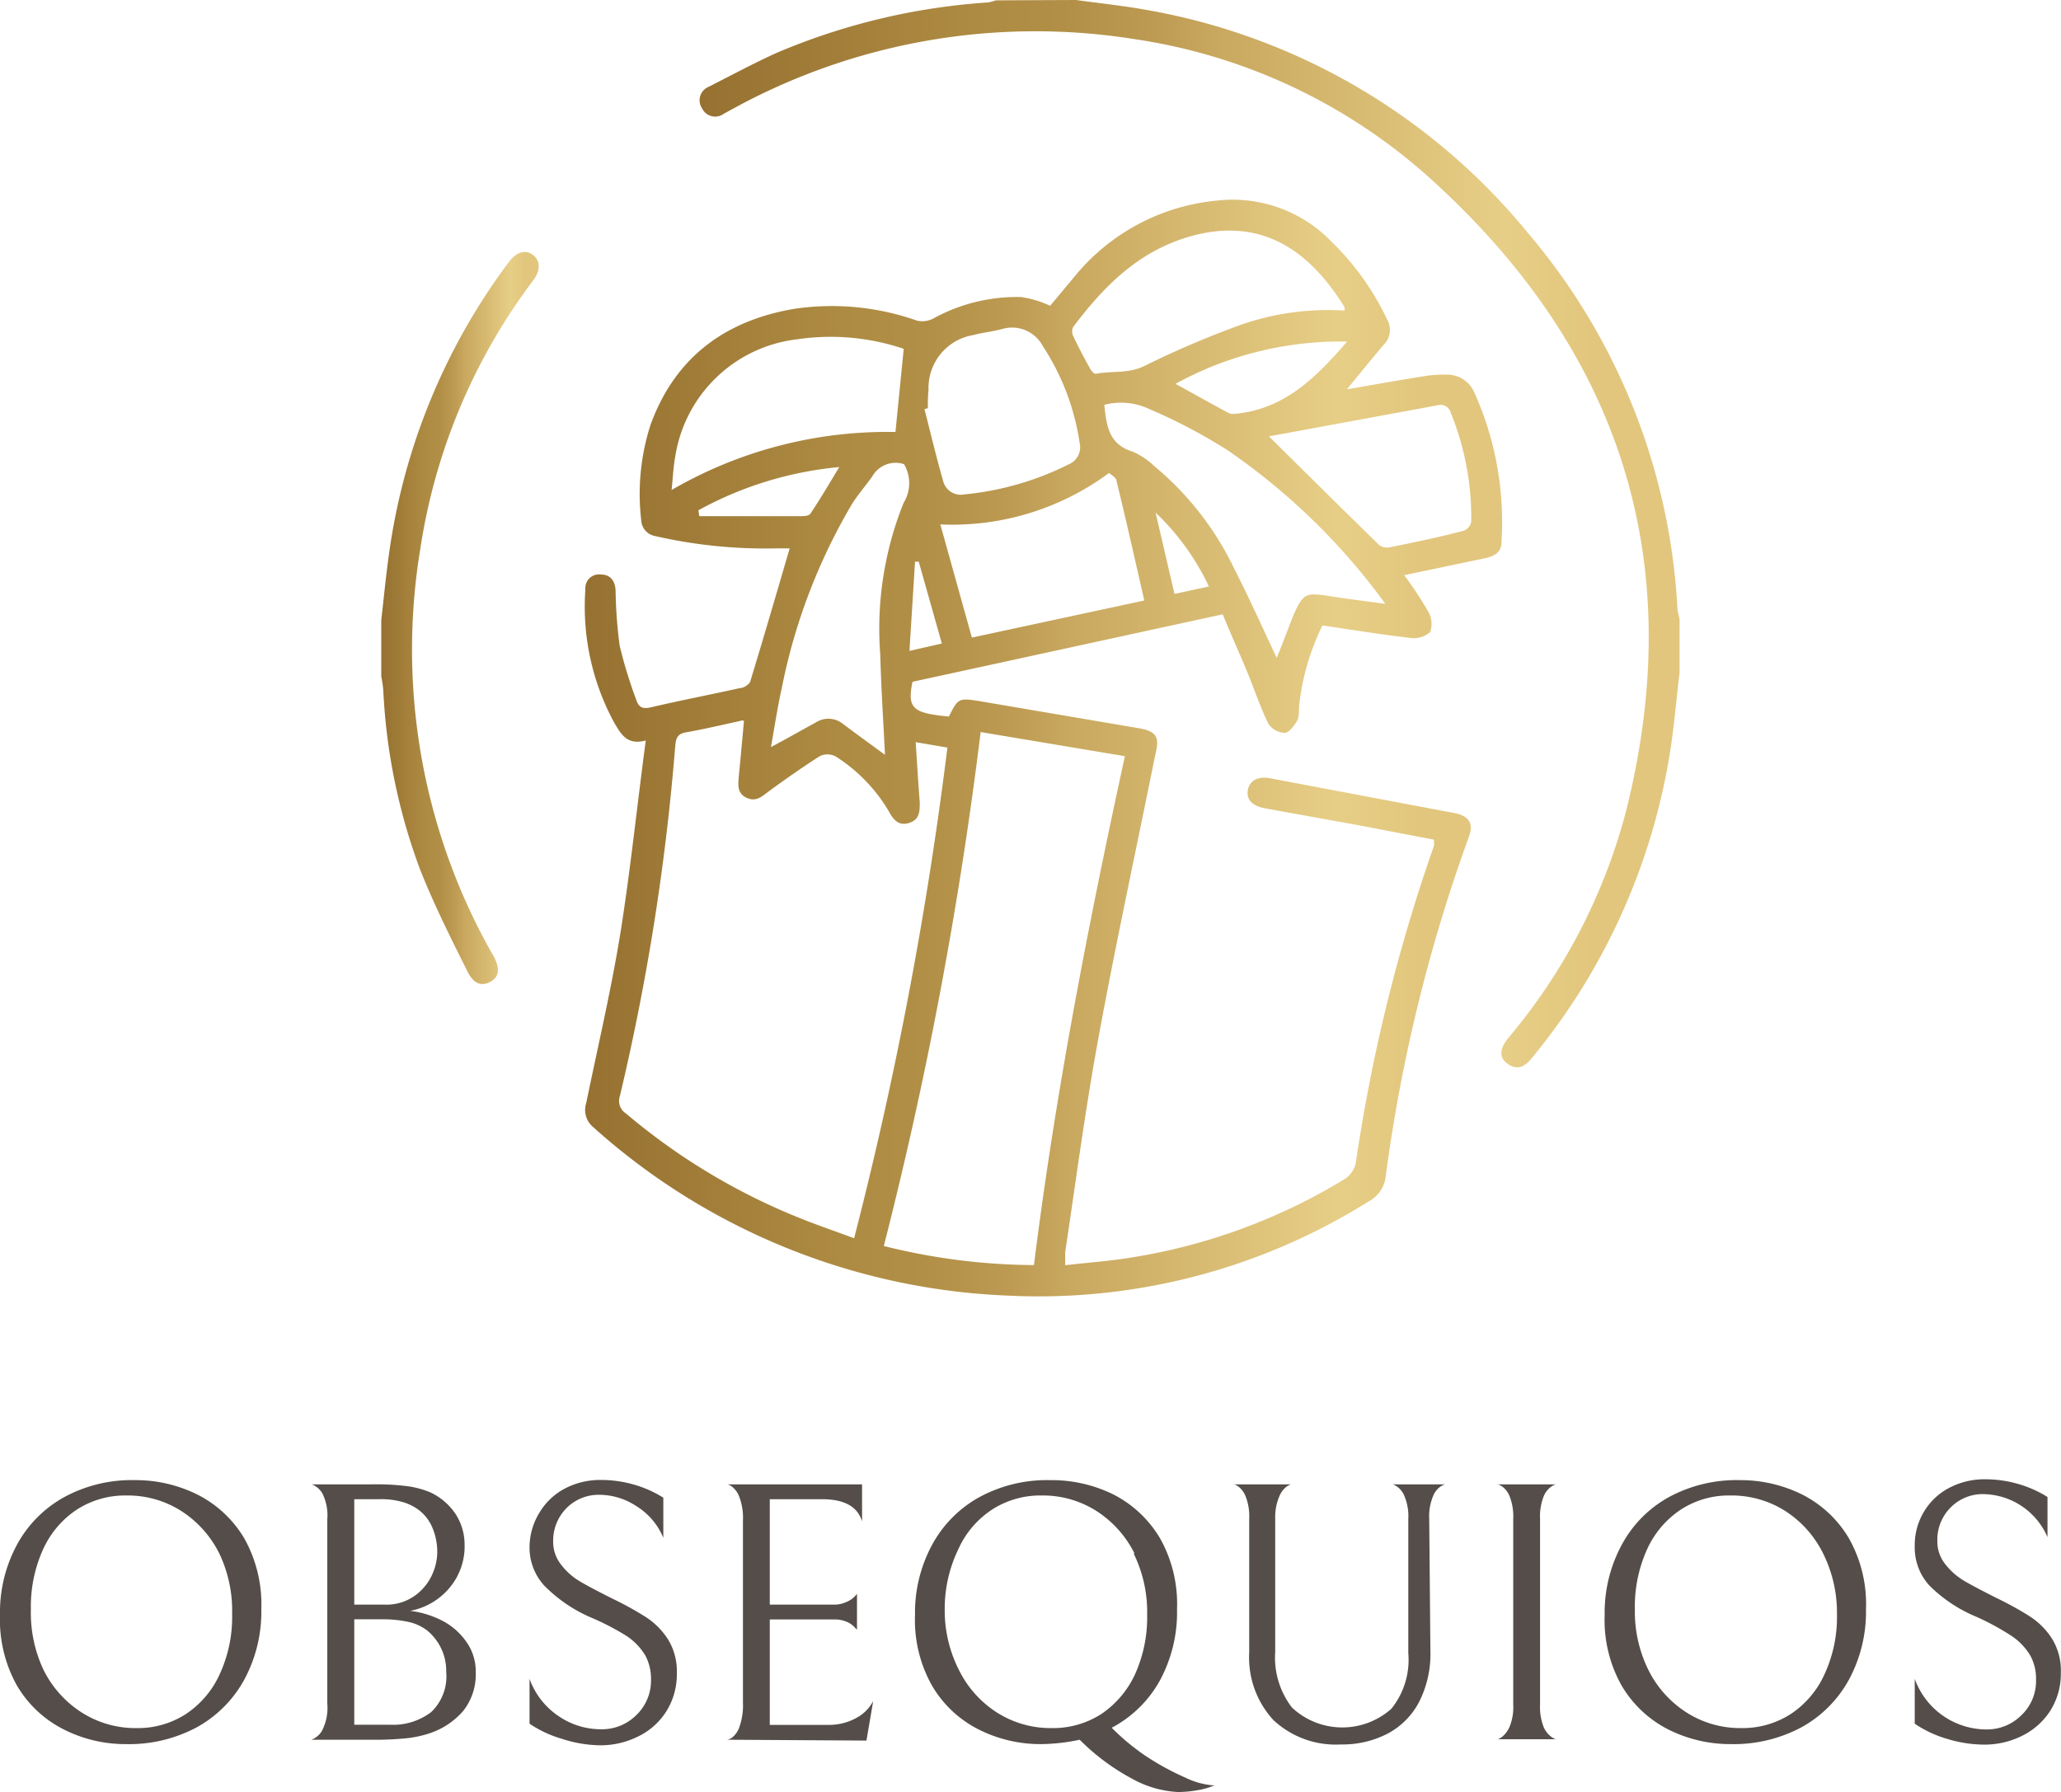
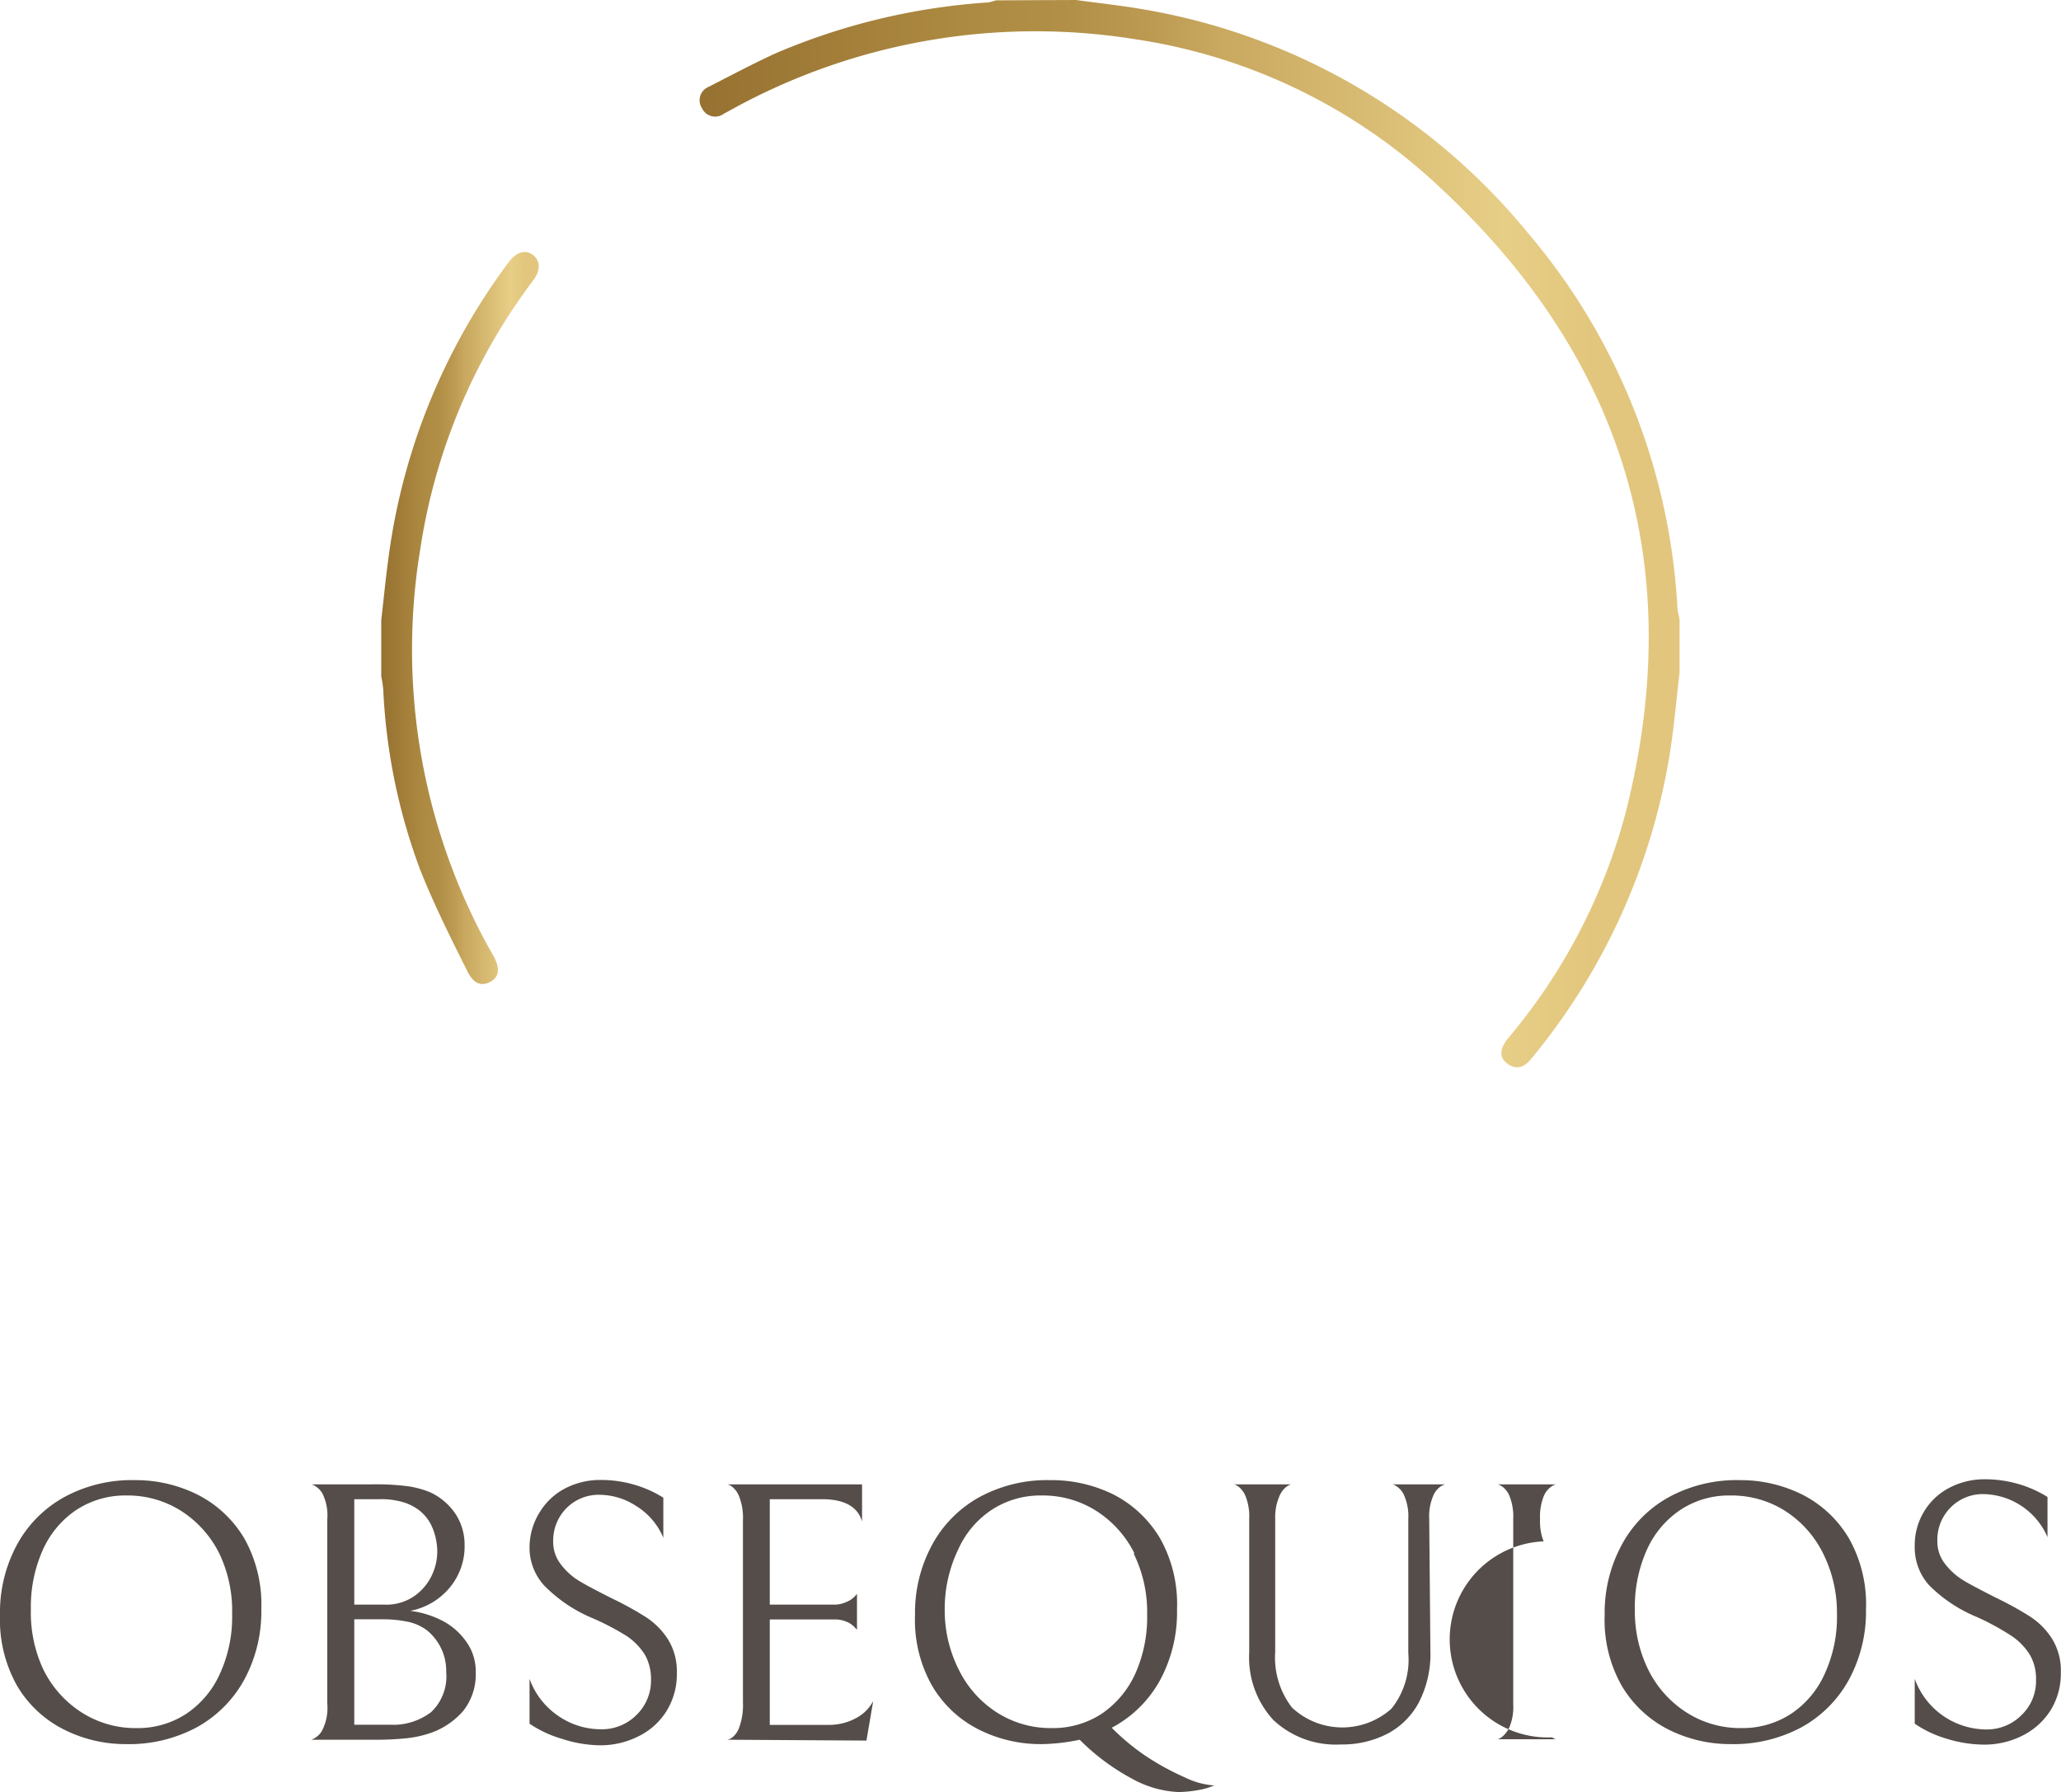
<svg xmlns="http://www.w3.org/2000/svg" xmlns:xlink="http://www.w3.org/1999/xlink" viewBox="0 0 122.17 106.24">
  <defs>
    <style>.cls-1{fill:url(#Degradado_sin_nombre_40);}.cls-2{fill:url(#Degradado_sin_nombre_40-2);}.cls-3{fill:url(#Degradado_sin_nombre_40-3);}.cls-4{fill:#544d49;}</style>
    <linearGradient id="Degradado_sin_nombre_40" x1="41.48" y1="31.64" x2="99.56" y2="31.64" gradientUnits="userSpaceOnUse">
      <stop offset="0" stop-color="#967131" />
      <stop offset="0.28" stop-color="#ae8b42" />
      <stop offset="0.37" stop-color="#b18f46" />
      <stop offset="0.46" stop-color="#bc9a51" />
      <stop offset="0.53" stop-color="#c9a85f" />
      <stop offset="0.82" stop-color="#e7ce86" />
      <stop offset="0.91" stop-color="#e2c67d" />
    </linearGradient>
    <linearGradient id="Degradado_sin_nombre_40-2" x1="22.6" y1="36.64" x2="31.95" y2="36.64" xlink:href="#Degradado_sin_nombre_40" />
    <linearGradient id="Degradado_sin_nombre_40-3" x1="34.72" y1="44.32" x2="89.06" y2="44.32" xlink:href="#Degradado_sin_nombre_40" />
  </defs>
  <g id="Capa_2" data-name="Capa 2">
    <g id="Capa_1-2" data-name="Capa 1">
      <path class="cls-1" d="M63.79,0c1.36.19,2.72.33,4.07.57A37.55,37.55,0,0,1,90.57,13.81,37.44,37.44,0,0,1,99.43,36c0,.24.09.48.13.72v3.15c-.2,1.66-.33,3.33-.61,5a37.83,37.83,0,0,1-8.2,17.92c-.39.47-.83.66-1.37.29s-.48-.91,0-1.51a34.38,34.38,0,0,0,7-13.45C100.07,33.45,96.18,21,85,10.78A33.47,33.47,0,0,0,67.19,2.31a37.3,37.3,0,0,0-23.49,4l-.79.43a.86.86,0,0,1-1.29-.31A.86.86,0,0,1,42,5.15c1.34-.68,2.66-1.39,4-2a38.44,38.44,0,0,1,12.48-3c.19,0,.39-.09.58-.13Z" />
      <path class="cls-2" d="M22.6,36.76c.15-1.28.27-2.57.45-3.85A37.36,37.36,0,0,1,30.19,15.5c.43-.58,1-.71,1.41-.38s.48.88,0,1.51a35.15,35.15,0,0,0-6.69,15.94,36.6,36.6,0,0,0,4,23.5l.33.58c.42.76.36,1.27-.18,1.56s-1,.1-1.36-.64c-1-2-2-4-2.79-6a35,35,0,0,1-2.19-10.67,7.36,7.36,0,0,0-.12-.8Z" />
-       <path class="cls-3" d="M79.84,23.08c1.57-.27,3.08-.54,4.6-.78a7.75,7.75,0,0,1,1.27-.09,1.75,1.75,0,0,1,1.68,1.05A18.67,18.67,0,0,1,89,32.16c0,.62-.47.83-1,.94l-4.76,1a23.08,23.08,0,0,1,1.43,2.17,1.46,1.46,0,0,1,.1,1.21,1.46,1.46,0,0,1-1.16.34c-1.74-.2-3.46-.48-5.22-.74A14.19,14.19,0,0,0,77,41.94c0,.25,0,.54-.08.73s-.48.76-.75.78a1.23,1.23,0,0,1-1-.57c-.48-1-.81-2-1.22-3-.47-1.15-1-2.29-1.47-3.46l-18.39,4c-.32,1.57,0,1.86,2.16,2.06.53-1.07.58-1.11,1.77-.92l9.47,1.61c1.06.19,1.26.5,1,1.54-1.12,5.55-2.32,11.09-3.35,16.67-.79,4.27-1.36,8.58-2,12.87,0,.2,0,.4,0,.76,1.37-.16,2.71-.25,4-.47a34.67,34.67,0,0,0,12.52-4.61,1.52,1.52,0,0,0,.7-.94A100.74,100.74,0,0,1,85,50.15a2.05,2.05,0,0,0,0-.37l-4.49-.86-5.53-1c-.78-.15-1.13-.54-1-1.13s.71-.77,1.31-.65l10.91,2.06c.89.17,1.17.62.86,1.44a95.44,95.44,0,0,0-4.92,20.11,1.9,1.9,0,0,1-1,1.47,36.79,36.79,0,0,1-21.39,5.59,39.08,39.08,0,0,1-24.6-10,1.32,1.32,0,0,1-.4-1.42c.68-3.3,1.45-6.58,2-9.91.61-3.79,1-7.62,1.53-11.58-1.14.31-1.49-.42-1.89-1.09a14.42,14.42,0,0,1-1.69-7.88.81.81,0,0,1,.91-.87c.59,0,.84.39.88.92a27.54,27.54,0,0,0,.24,3.29,27.36,27.36,0,0,0,1,3.26c.15.44.41.51.87.4,1.75-.41,3.52-.75,5.28-1.14.22,0,.55-.23.6-.41.79-2.6,1.55-5.2,2.33-7.87l-.75,0a29.35,29.35,0,0,1-7.23-.73,1,1,0,0,1-.82-.93,13.41,13.41,0,0,1,.54-5.63C40,21.18,43,19,47.08,18.31a15.15,15.15,0,0,1,7.25.69,1.39,1.39,0,0,0,1-.12,10.26,10.26,0,0,1,5.19-1.27,6.08,6.08,0,0,1,1.73.52l1.5-1.8a12.38,12.38,0,0,1,8.41-4.44,8.14,8.14,0,0,1,6.76,2.43,15.88,15.88,0,0,1,3.3,4.61,1.24,1.24,0,0,1-.2,1.51C81.29,21.3,80.59,22.17,79.84,23.08ZM54.28,44c.08,1.24.15,2.41.24,3.57,0,.54,0,1-.61,1.21s-.93-.15-1.2-.64a9.65,9.65,0,0,0-3.2-3.31,1.07,1.07,0,0,0-.92,0c-1,.64-2,1.34-3,2.07-.41.31-.77.66-1.33.4s-.51-.75-.47-1.24c.11-1.11.21-2.22.31-3.33-.08,0-.13-.05-.17,0-1.07.23-2.14.49-3.23.68-.49.08-.63.29-.67.77A137.07,137.07,0,0,1,36.74,65a.87.87,0,0,0,.35,1,37.54,37.54,0,0,0,10.16,6.15c1.1.45,2.22.83,3.38,1.26a230.36,230.36,0,0,0,5.53-29.09ZM52.39,73.87A37.25,37.25,0,0,0,61.29,75c1.27-10.17,3.21-20.16,5.39-30.17L58.13,43.4A242.66,242.66,0,0,1,52.39,73.87ZM79.7,18.41c0-.11,0-.17,0-.2-1.89-3.05-4.7-5.51-9.27-4.16-3,.9-5,2.93-6.82,5.34a.63.63,0,0,0,0,.52c.31.66.65,1.3,1,1.93.07.14.24.34.34.32.94-.18,1.89,0,2.84-.44a55.46,55.46,0,0,1,5.78-2.47A15.75,15.75,0,0,1,79.7,18.41ZM75.68,39c.37-.9.68-1.74,1-2.55.58-1.28.72-1.33,2.14-1.11,1.06.17,2.13.3,3.3.46a38.45,38.45,0,0,0-9.37-9.12,32.77,32.77,0,0,0-4.62-2.43A3.93,3.93,0,0,0,65.46,24c.13,1.21.25,2.34,1.67,2.77a4.36,4.36,0,0,1,1.3.87,17.94,17.94,0,0,1,4.75,6.11C74.05,35.45,74.83,37.2,75.68,39ZM53.57,20.68a13.53,13.53,0,0,0-6.27-.57,8.28,8.28,0,0,0-7.28,7c-.11.59-.13,1.19-.21,1.94a25.47,25.47,0,0,1,13.27-3.44Zm2.17,10.41,1.87,6.71,10.22-2.2c-.55-2.41-1.07-4.74-1.64-7.06,0-.23-.35-.4-.45-.5A15.61,15.61,0,0,1,55.74,31.09Zm-2.15-3.57a1.58,1.58,0,0,0-1.88.72c-.39.55-.84,1.06-1.2,1.63A34.65,34.65,0,0,0,46.34,40.8c-.25,1.12-.42,2.26-.64,3.49,1-.53,1.81-1,2.63-1.44a1.38,1.38,0,0,1,1.67.09c.81.61,1.63,1.2,2.46,1.81-.1-2-.23-4-.28-5.93a20,20,0,0,1,1.38-9A2.23,2.23,0,0,0,53.59,27.52ZM55,24.2l-.2.05c.36,1.42.7,2.84,1.1,4.24a1.08,1.08,0,0,0,1.27.82,17.54,17.54,0,0,0,6.22-1.8A1.09,1.09,0,0,0,64,26.27a14.25,14.25,0,0,0-2.19-5.76,2.06,2.06,0,0,0-2.42-1c-.55.15-1.13.2-1.68.35a3.18,3.18,0,0,0-2.67,3.26C55,23.45,55,23.83,55,24.2Zm20.22,1.67c2.22,2.2,4.36,4.32,6.52,6.43a.77.77,0,0,0,.57.16c1.5-.3,3-.61,4.47-1a.73.73,0,0,0,.43-.52A16.47,16.47,0,0,0,86,24.48a.63.63,0,0,0-.8-.45Zm-5.55-3.12c1.09.6,2.11,1.17,3.13,1.72a.6.6,0,0,0,.35.07c2.93-.25,4.82-2.1,6.7-4.29A20.35,20.35,0,0,0,69.69,22.75ZM41.4,30.25l.05.35c2,0,4,0,6,0,.21,0,.52,0,.61-.18.57-.85,1.09-1.74,1.69-2.73A21.42,21.42,0,0,0,41.4,30.25Zm30.26,4.52a14.61,14.61,0,0,0-3.16-4.38l1.12,4.82ZM54.46,33.3l-.22,0-.33,5.29,1.92-.44Z" />
      <path class="cls-4" d="M1,91.59a7.07,7.07,0,0,1,2.82-2.84,8.38,8.38,0,0,1,4.19-1,8.21,8.21,0,0,1,3.7.86,6.77,6.77,0,0,1,2.78,2.61,8,8,0,0,1,1,4.18,8.48,8.48,0,0,1-1,4.16,7.13,7.13,0,0,1-2.82,2.84,8.49,8.49,0,0,1-4.19,1,8.09,8.09,0,0,1-3.7-.87A6.71,6.71,0,0,1,1,99.92a8,8,0,0,1-1-4.18A8.44,8.44,0,0,1,1,91.59Zm12,.51a6.34,6.34,0,0,0-2.27-2.53,5.91,5.91,0,0,0-3.24-.91,5.27,5.27,0,0,0-2.94.84,5.59,5.59,0,0,0-2,2.36,8.24,8.24,0,0,0-.72,3.55A7.94,7.94,0,0,0,2.58,99a6.34,6.34,0,0,0,2.27,2.53,5.93,5.93,0,0,0,3.25.92,5.23,5.23,0,0,0,2.93-.84,5.59,5.59,0,0,0,2-2.37,8.07,8.07,0,0,0,.73-3.55A7.87,7.87,0,0,0,13,92.1Z" />
      <path class="cls-4" d="M24.12,103.05a17.72,17.72,0,0,1-2,.09H18.46a1.24,1.24,0,0,0,.61-.5A2.92,2.92,0,0,0,19.4,101V90.09a2.91,2.91,0,0,0-.3-1.57,1.25,1.25,0,0,0-.62-.52h3.61a14.24,14.24,0,0,1,2.14.12,5.48,5.48,0,0,1,1.29.36,3.67,3.67,0,0,1,1.5,1.3,3.34,3.34,0,0,1,.52,1.81,3.81,3.81,0,0,1-.89,2.54,4,4,0,0,1-2.34,1.37,5.62,5.62,0,0,1,1.88.57,3.94,3.94,0,0,1,1.45,1.26,3,3,0,0,1,.56,1.8,3.49,3.49,0,0,1-.74,2.3,4.51,4.51,0,0,1-2,1.33A6.51,6.51,0,0,1,24.12,103.05Zm-.25-14a4.51,4.51,0,0,0-1.36-.17H21v6.25h1.78A2.9,2.9,0,0,0,25,94.25a3.05,3.05,0,0,0,.66-1A3.24,3.24,0,0,0,25.92,92a3.69,3.69,0,0,0-.28-1.41,2.54,2.54,0,0,0-.83-1.08A2.92,2.92,0,0,0,23.87,89.05Zm.37,7.11A7.31,7.31,0,0,0,22.57,96H21v6.25h2.09a3.72,3.72,0,0,0,2.47-.75,2.92,2.92,0,0,0,.89-2.38,3.09,3.09,0,0,0-1.16-2.48A2.87,2.87,0,0,0,24.24,96.16Z" />
      <path class="cls-4" d="M33.29,103.08a6.78,6.78,0,0,1-1.9-.89V99.53a4.49,4.49,0,0,0,1.75,2.23,4.44,4.44,0,0,0,2.46.76,2.89,2.89,0,0,0,2.13-.85,2.83,2.83,0,0,0,.86-2.1,2.94,2.94,0,0,0-.34-1.43A3.68,3.68,0,0,0,37.16,97,15.28,15.28,0,0,0,35,95.88,8.72,8.72,0,0,1,32.26,94a3.33,3.33,0,0,1-.87-2.32A3.93,3.93,0,0,1,32,89.64a3.82,3.82,0,0,1,1.52-1.41,4.51,4.51,0,0,1,2.1-.49,7,7,0,0,1,1.94.27,6.79,6.79,0,0,1,1.76.78v2.38a4,4,0,0,0-1.6-1.88,4,4,0,0,0-2.16-.67,2.68,2.68,0,0,0-2,.81,2.74,2.74,0,0,0-.77,1.94,2.16,2.16,0,0,0,.47,1.39,3.83,3.83,0,0,0,1.13,1c.45.27,1.07.59,1.88,1a19.27,19.27,0,0,1,2,1.1,4.37,4.37,0,0,1,1.32,1.32,3.57,3.57,0,0,1,.53,2,4.12,4.12,0,0,1-.63,2.29,4.06,4.06,0,0,1-1.67,1.48,5,5,0,0,1-2.28.52A7.58,7.58,0,0,1,33.29,103.08Z" />
      <path class="cls-4" d="M43.1,103.14s.09,0,.26-.1a1.31,1.31,0,0,0,.47-.66,3.84,3.84,0,0,0,.21-1.44V90.13a3.48,3.48,0,0,0-.21-1.37,1.37,1.37,0,0,0-.47-.65C43.19,88,43.1,88,43.1,88h8v2.2q-.39-1.32-2.37-1.32H45.63v6.25h3.78a1.7,1.7,0,0,0,.75-.15,1.46,1.46,0,0,0,.46-.29,1.75,1.75,0,0,0,.18-.2v2.13l-.18-.19a1.35,1.35,0,0,0-.45-.29,1.78,1.78,0,0,0-.74-.13h-3.8v6.25h3.43a3.37,3.37,0,0,0,1.7-.41,2.42,2.42,0,0,0,1-1l-.4,2.34Z" />
      <path class="cls-4" d="M55.25,91.59a7.07,7.07,0,0,1,2.82-2.84,8.41,8.41,0,0,1,4.19-1A8.29,8.29,0,0,1,66,88.6a6.81,6.81,0,0,1,2.77,2.61,7.93,7.93,0,0,1,1,4.18,8.49,8.49,0,0,1-1,4.21,7,7,0,0,1-2.87,2.83A13.23,13.23,0,0,0,68,104.16a15.73,15.73,0,0,0,2.27,1.23,4.59,4.59,0,0,0,1.58.45H72a4.18,4.18,0,0,1-1,.29,6.71,6.71,0,0,1-1.17.11,6.21,6.21,0,0,1-2.69-.77,13.16,13.16,0,0,1-3.14-2.33,11.55,11.55,0,0,1-2.28.26,8.13,8.13,0,0,1-3.71-.87,6.68,6.68,0,0,1-2.77-2.61,7.91,7.91,0,0,1-1-4.18A8.44,8.44,0,0,1,55.25,91.59Zm12,.51a6.34,6.34,0,0,0-2.27-2.53,5.91,5.91,0,0,0-3.24-.91,5.27,5.27,0,0,0-2.94.84,5.5,5.5,0,0,0-2,2.36A8.1,8.1,0,0,0,56,95.41,7.81,7.81,0,0,0,56.84,99a6.31,6.31,0,0,0,2.26,2.53,5.93,5.93,0,0,0,3.25.92,5.27,5.27,0,0,0,2.94-.84,5.73,5.73,0,0,0,2-2.37A8.21,8.21,0,0,0,68,95.72,7.87,7.87,0,0,0,67.2,92.1Z" />
      <path class="cls-4" d="M84.79,97.88a6.27,6.27,0,0,1-.66,3,4.46,4.46,0,0,1-1.86,1.89,5.81,5.81,0,0,1-2.79.65,5.4,5.4,0,0,1-4-1.45,5.47,5.47,0,0,1-1.43-4V90.05a3.26,3.26,0,0,0-.21-1.33,1.36,1.36,0,0,0-.46-.61c-.17-.1-.26-.14-.26-.11h3.44s-.09,0-.26.11a1.33,1.33,0,0,0-.46.59A3.09,3.09,0,0,0,75.59,90v7.94a4.85,4.85,0,0,0,1,3.3,4.37,4.37,0,0,0,5.89.06,4.63,4.63,0,0,0,1-3.29V90.05a3.07,3.07,0,0,0-.22-1.33,1.25,1.25,0,0,0-.48-.61c-.17-.1-.26-.14-.26-.11h3.17s-.09,0-.27.11a1.25,1.25,0,0,0-.48.61,3.07,3.07,0,0,0-.22,1.33Z" />
-       <path class="cls-4" d="M89,103a1.55,1.55,0,0,0,.48-.62,3.07,3.07,0,0,0,.22-1.33v-11a3.26,3.26,0,0,0-.21-1.33,1.3,1.3,0,0,0-.47-.61c-.18-.1-.27-.14-.27-.11h3.5s-.09,0-.26.11a1.32,1.32,0,0,0-.49.61,3.26,3.26,0,0,0-.21,1.33v11a3.26,3.26,0,0,0,.21,1.33A1.44,1.44,0,0,0,92,103c.17.1.26.14.26.11H88.7S88.79,103.15,89,103Z" />
+       <path class="cls-4" d="M89,103a1.55,1.55,0,0,0,.48-.62,3.07,3.07,0,0,0,.22-1.33v-11a3.26,3.26,0,0,0-.21-1.33,1.3,1.3,0,0,0-.47-.61c-.18-.1-.27-.14-.27-.11h3.5s-.09,0-.26.11a1.32,1.32,0,0,0-.49.61,3.26,3.26,0,0,0-.21,1.33a3.26,3.26,0,0,0,.21,1.33A1.44,1.44,0,0,0,92,103c.17.1.26.14.26.11H88.7S88.79,103.15,89,103Z" />
      <path class="cls-4" d="M96.13,91.59a7,7,0,0,1,2.81-2.84,8.41,8.41,0,0,1,4.19-1,8.22,8.22,0,0,1,3.71.86,6.75,6.75,0,0,1,2.77,2.61,7.93,7.93,0,0,1,1,4.18,8.48,8.48,0,0,1-1,4.16,7.13,7.13,0,0,1-2.82,2.84,8.52,8.52,0,0,1-4.19,1,8.16,8.16,0,0,1-3.71-.87,6.74,6.74,0,0,1-2.77-2.61,7.91,7.91,0,0,1-1-4.18A8.44,8.44,0,0,1,96.13,91.59Zm11.94.51a6.31,6.31,0,0,0-2.26-2.53,5.92,5.92,0,0,0-3.25-.91,5.21,5.21,0,0,0-2.93.84,5.59,5.59,0,0,0-2,2.36,8.24,8.24,0,0,0-.72,3.55A7.81,7.81,0,0,0,97.71,99a6.34,6.34,0,0,0,2.27,2.53,5.92,5.92,0,0,0,3.24.92,5.27,5.27,0,0,0,2.94-.84,5.59,5.59,0,0,0,2-2.37,8.07,8.07,0,0,0,.73-3.55A7.87,7.87,0,0,0,108.07,92.1Z" />
      <path class="cls-4" d="M115.39,103.08a6.72,6.72,0,0,1-1.89-.89V99.53a4.53,4.53,0,0,0,4.2,3,2.89,2.89,0,0,0,2.13-.85,2.79,2.79,0,0,0,.86-2.1,2.83,2.83,0,0,0-.34-1.43A3.68,3.68,0,0,0,119.26,97a15.07,15.07,0,0,0-2.11-1.15A8.6,8.6,0,0,1,114.37,94a3.33,3.33,0,0,1-.87-2.32,3.84,3.84,0,0,1,.56-2.08,3.76,3.76,0,0,1,1.52-1.41,4.45,4.45,0,0,1,2.1-.49,7,7,0,0,1,1.93.27,6.79,6.79,0,0,1,1.76.78v2.38a4.21,4.21,0,0,0-3.76-2.55,2.66,2.66,0,0,0-2,.81,2.69,2.69,0,0,0-.77,1.94,2.16,2.16,0,0,0,.46,1.39,4,4,0,0,0,1.13,1c.45.27,1.08.59,1.88,1a19.55,19.55,0,0,1,2,1.1,4.37,4.37,0,0,1,1.32,1.32,3.57,3.57,0,0,1,.53,2,4.12,4.12,0,0,1-.63,2.29,4.19,4.19,0,0,1-1.67,1.48,5,5,0,0,1-2.28.52A7.65,7.65,0,0,1,115.39,103.08Z" />
    </g>
  </g>
</svg>